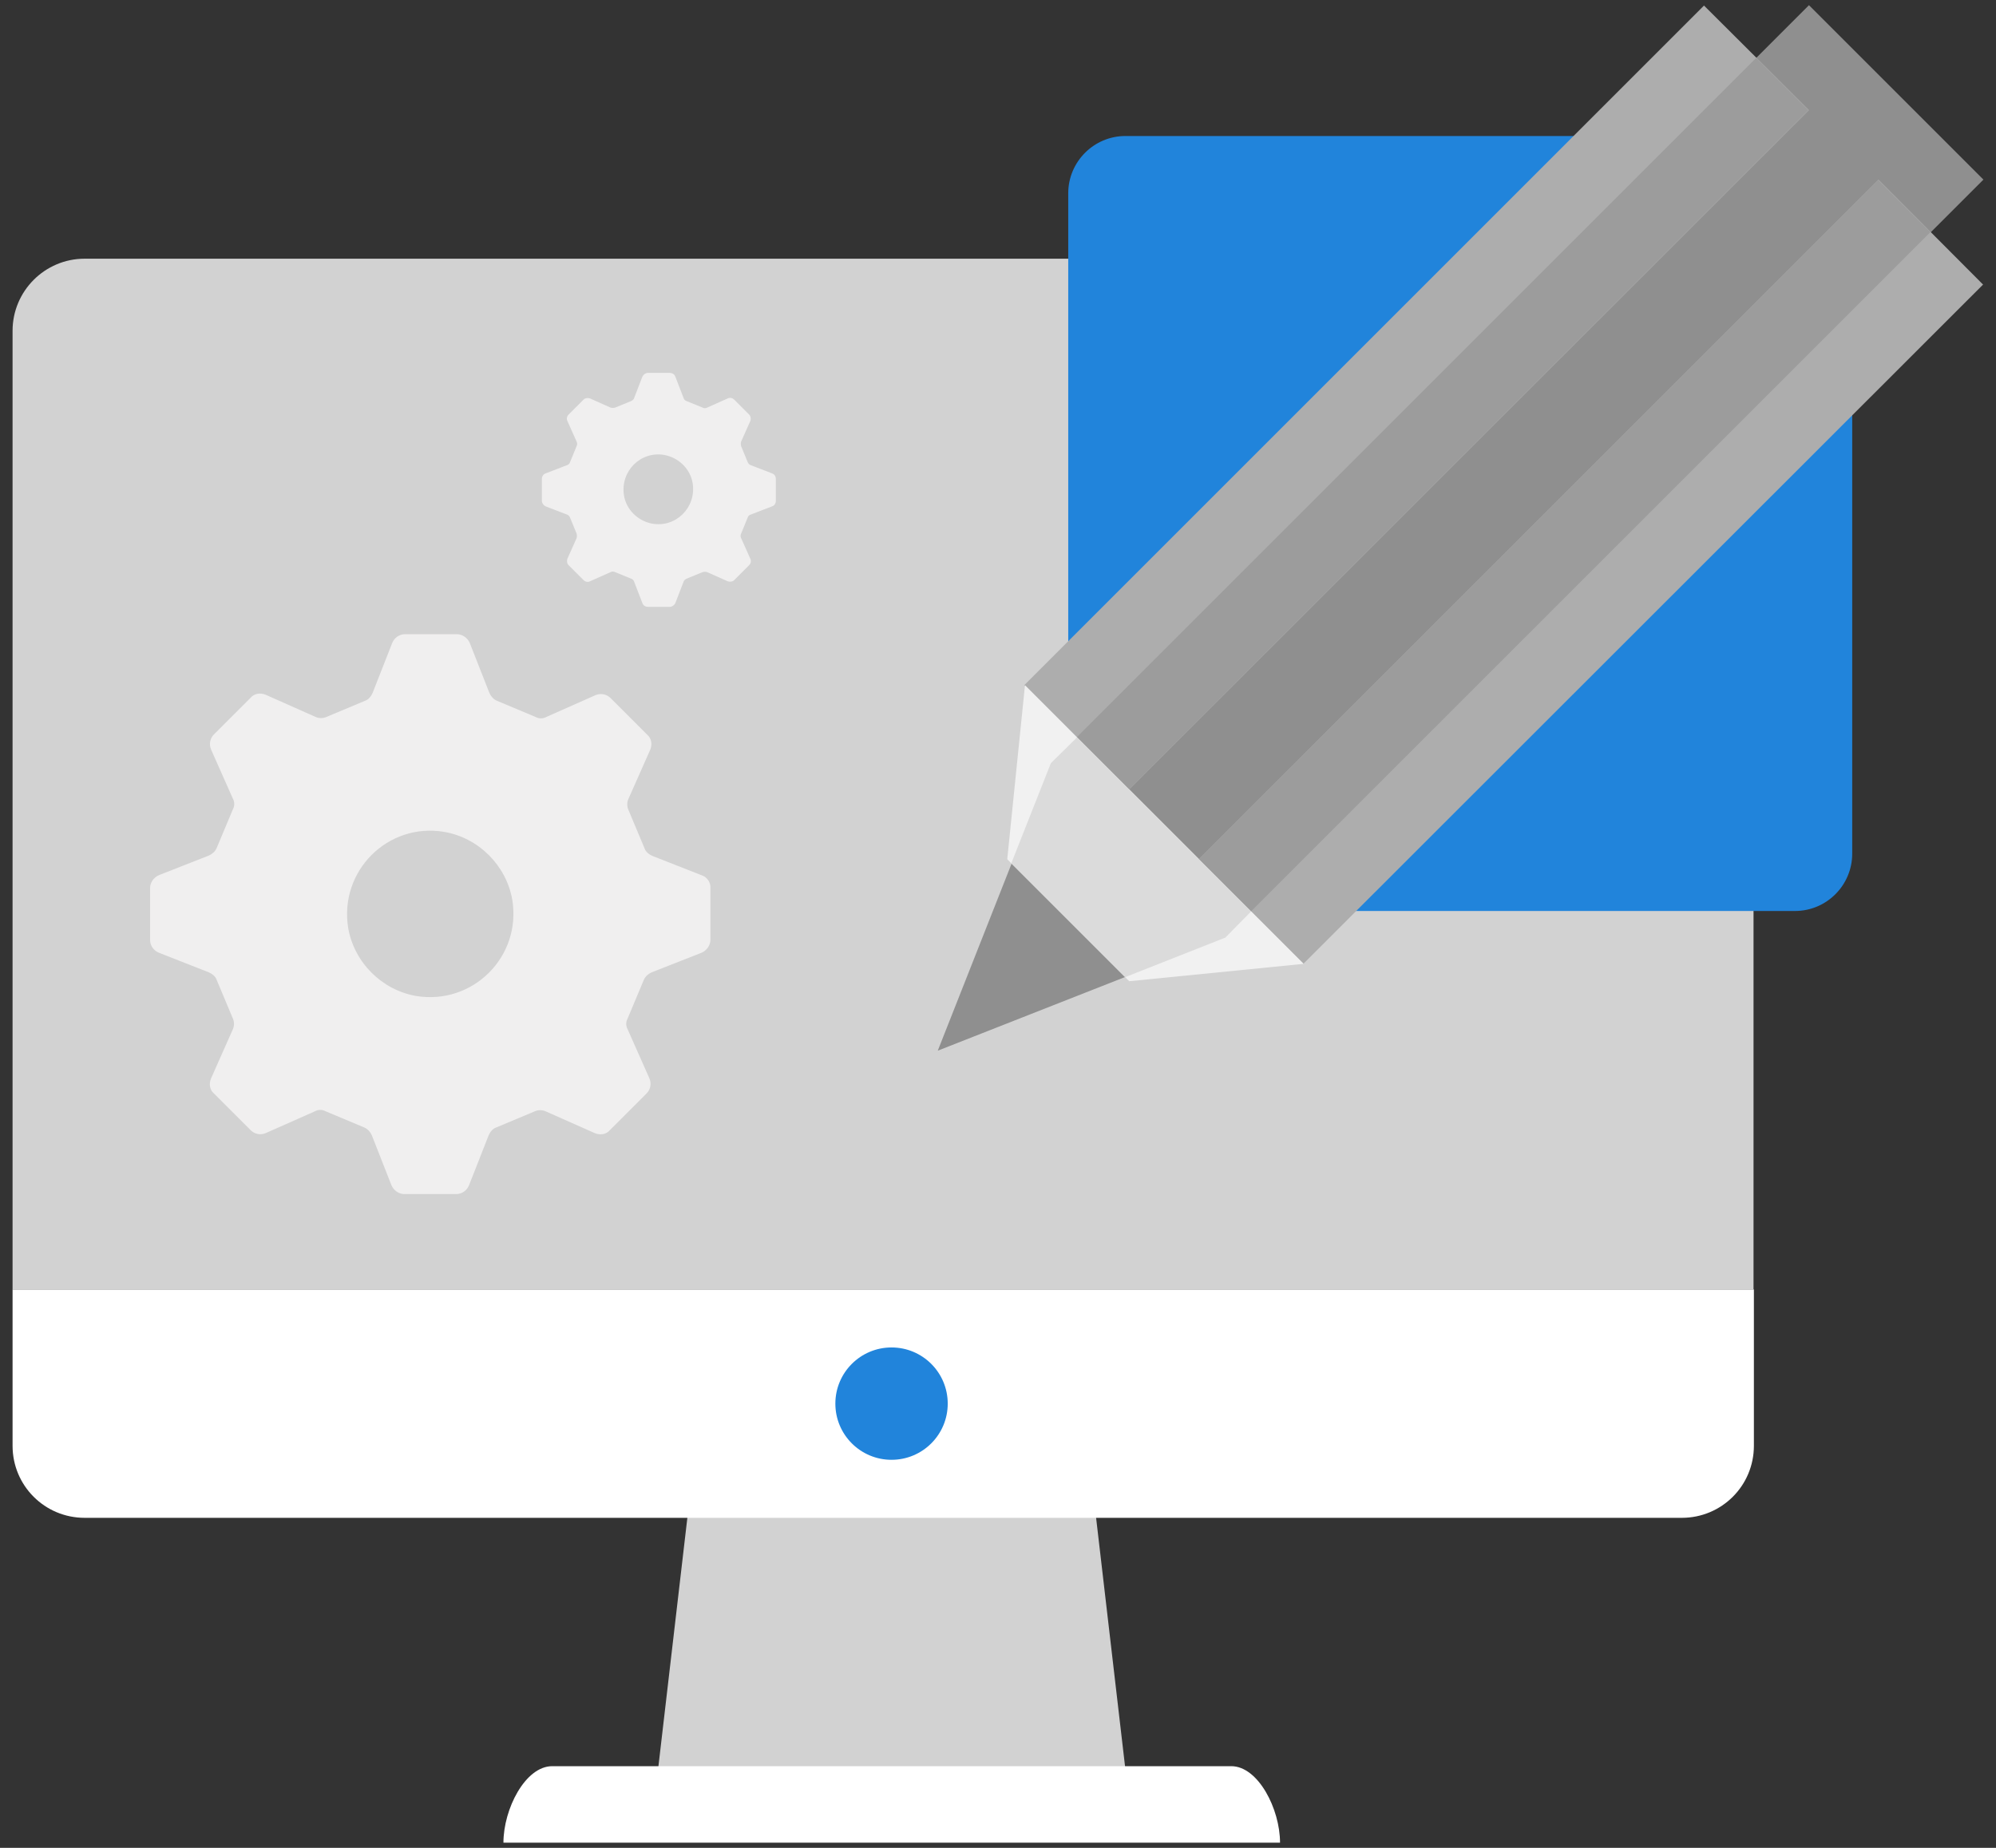
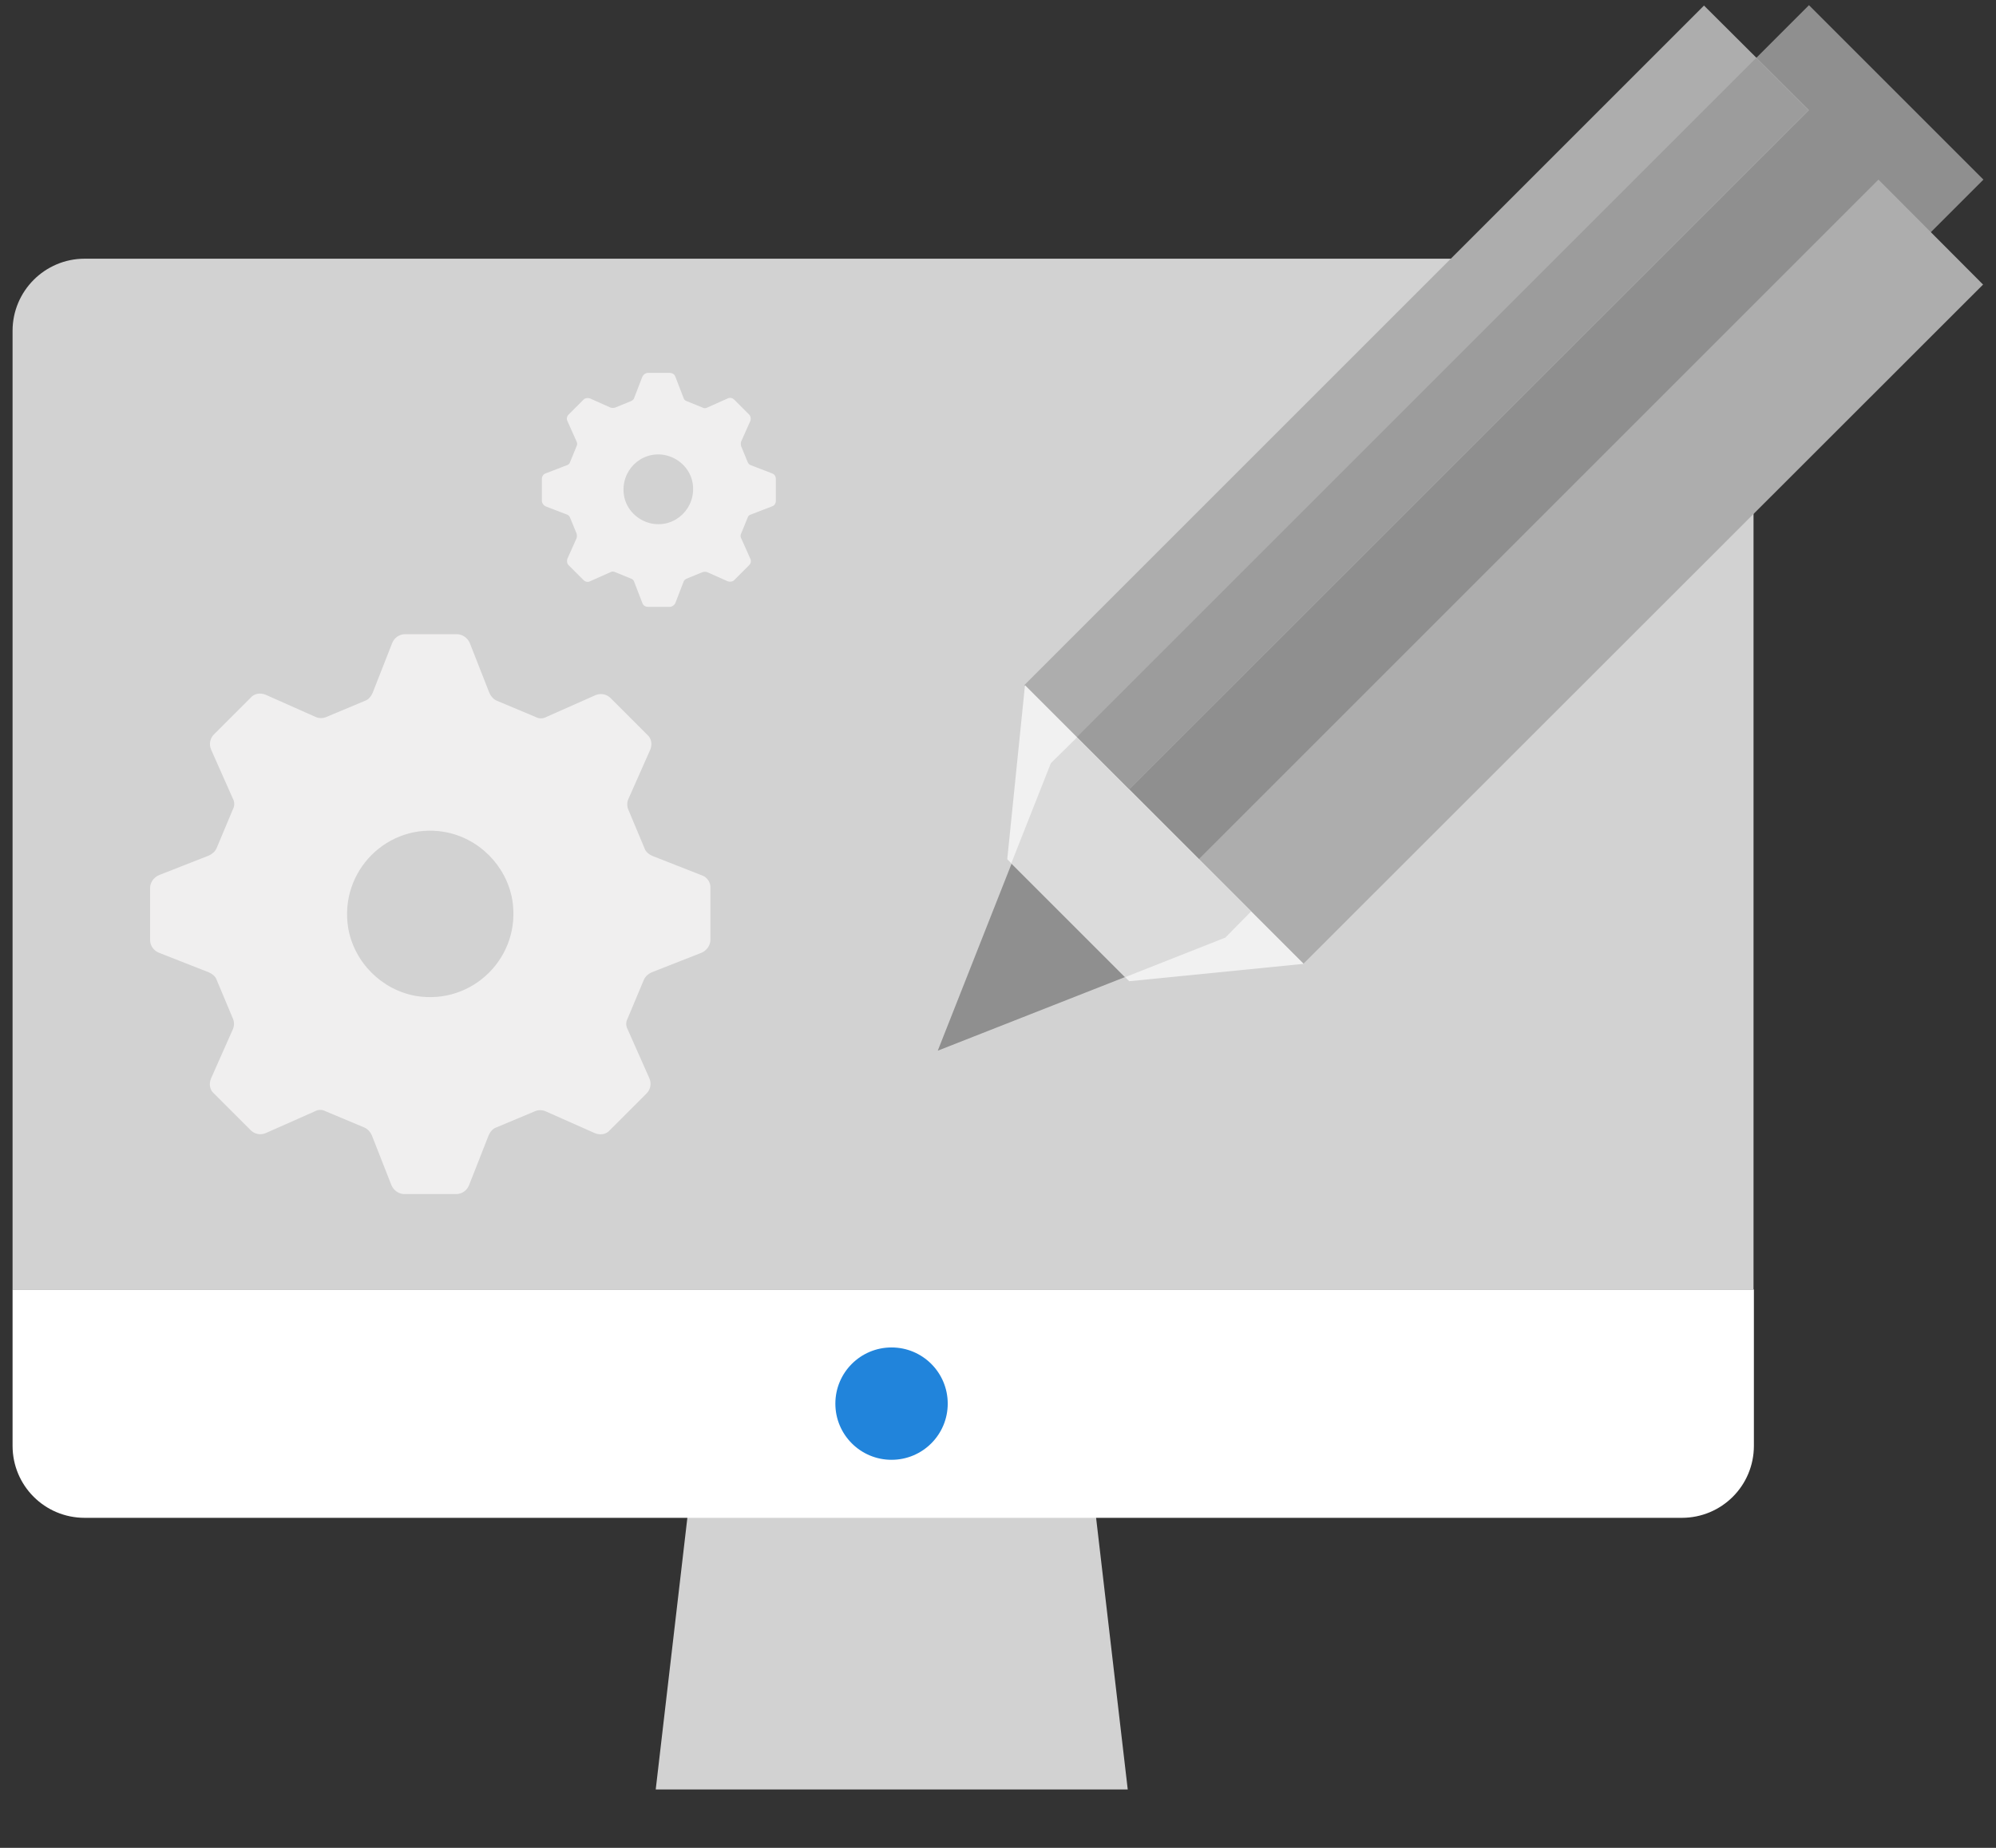
<svg xmlns="http://www.w3.org/2000/svg" version="1.1" id="Layer_1" x="0px" y="0px" viewBox="0 0 540 500" style="enable-background:new 0 0 540 500;" xml:space="preserve">
  <rect x="0" y="0" width="540" height="500" fill="#333333" stroke="none" />
  <style type="text/css">
	.st0{fill:#D2D2D2;}
	.st1{fill:#FFFFFF;}
	.st2{fill:#2184DB;}
	.st3{fill:#8F8F8F;}
	.st4{fill:#ADADAD;}
	.st5{fill:#F1F1F1;}
	.st6{fill:#DBDBDB;}
	.st7{fill:#9C9C9C;}
	.st8{fill:#F0EFEF;}
</style>
  <g>
    <g>
      <g>
        <polygon class="st0" points="305.1,484.2 177.4,484.2 192.2,357.1 290.3,357.1    " />
-         <path class="st1" d="M333.1,477.9H149.4c-7.3,0-13.2,11.6-13.2,20.7h210.1C346.3,489.5,340.4,477.9,333.1,477.9z" />
        <g>
          <path class="st1" d="M3.4,391.2c0,10.8,8.7,19.5,19.5,19.5H455c10.8,0,19.5-8.7,19.5-19.5v-42.3H3.4V391.2z" />
          <path class="st0" d="M454.9,70h-432C12.1,70,3.4,78.8,3.4,89.5v259.4h471V89.5C474.4,78.8,465.7,70,454.9,70z" />
        </g>
        <path class="st2" d="M256.4,379.8c0,8.4-6.8,15.2-15.2,15.2s-15.2-6.8-15.2-15.2c0-8.4,6.8-15.2,15.2-15.2     C249.6,364.6,256.4,371.4,256.4,379.8z" />
      </g>
    </g>
    <g>
      <g>
-         <path class="st2" d="M485.7,36.8H304.5c-8.6,0-15.5,7-15.5,15.5V231c0,8.6,7,15.5,15.5,15.5h181.1c8.6,0,15.5-7,15.5-15.5V52.3     C501.2,43.7,494.2,36.8,485.7,36.8z" />
-       </g>
+         </g>
      <g>
        <path class="st3" d="M489.4,1.4l47.2,47.2L331.5,253.7l-77.8,30.6l30.7-77.8L489.4,1.4z" />
        <path class="st4" d="M508.2,48.6L324.3,232.5l28.3,28.3L536.5,77L508.2,48.6z" />
        <path class="st4" d="M461,1.5L277.1,185.4l28.3,28.3l184-183.9L461,1.5z" />
        <path class="st5" d="M272.5,232.5l33,33l47.2-4.7l-75.4-75.4L272.5,232.5z" />
      </g>
      <polygon class="st6" points="304.4,264.4 331.5,253.7 338.5,246.6 291.4,199.5 284.3,206.5 273.6,233.6   " />
      <rect x="260.4" y="104.6" transform="matrix(0.707 -0.707 0.707 0.707 33.314 309.576)" class="st7" width="259.9" height="20" />
-       <rect x="293.4" y="137.6" transform="matrix(0.707 -0.707 0.707 0.707 19.64 342.582)" class="st7" width="259.9" height="20" />
    </g>
    <g>
      <g>
        <g>
          <path class="st8" d="M208.9,128.1l-5.7-2.2c-0.4-0.1-0.7-0.4-0.9-0.8l-1.8-4.4c-0.1-0.4-0.1-0.8,0-1.2l2.5-5.6      c0.2-0.6,0.1-1.3-0.3-1.7l-4.1-4.1c-0.4-0.4-1.1-0.6-1.7-0.3l-5.6,2.5c-0.4,0.2-0.8,0.2-1.2,0l-4.4-1.8      c-0.4-0.1-0.7-0.5-0.8-0.9l-2.2-5.7c-0.2-0.6-0.8-1-1.5-1h-5.9c-0.6,0-1.2,0.4-1.5,1l-2.2,5.7c-0.1,0.4-0.4,0.7-0.8,0.9      l-4.4,1.8c-0.4,0.1-0.8,0.1-1.2,0l-5.6-2.5c-0.6-0.2-1.3-0.1-1.7,0.3l-4.1,4.1c-0.4,0.4-0.6,1.1-0.3,1.7l2.5,5.6      c0.2,0.4,0.2,0.8,0,1.2l-1.8,4.4c-0.1,0.4-0.5,0.7-0.9,0.8l-5.7,2.2c-0.6,0.2-1,0.8-1,1.5v5.9c0,0.6,0.4,1.2,1,1.5l5.7,2.2      c0.4,0.1,0.7,0.4,0.9,0.8l1.8,4.4c0.1,0.4,0.1,0.8,0,1.2l-2.5,5.6c-0.2,0.6-0.1,1.3,0.3,1.7l4.1,4.1c0.4,0.4,1.1,0.6,1.7,0.3      l5.6-2.5c0.4-0.2,0.8-0.2,1.2,0l4.4,1.8c0.4,0.1,0.7,0.5,0.8,0.9l2.2,5.7c0.2,0.6,0.8,1,1.5,1h5.9c0.6,0,1.2-0.4,1.5-1l2.2-5.7      c0.1-0.4,0.4-0.7,0.8-0.9l4.4-1.8c0.4-0.1,0.8-0.1,1.2,0l5.6,2.5c0.6,0.2,1.3,0.1,1.7-0.3l4.1-4.1c0.4-0.4,0.6-1.1,0.3-1.7      l-2.5-5.6c-0.2-0.4-0.2-0.8,0-1.2l1.8-4.4c0.1-0.4,0.5-0.7,0.9-0.8l5.7-2.2c0.6-0.2,1-0.8,1-1.5v-5.9      C209.9,128.9,209.5,128.3,208.9,128.1z M176.5,141.7c-3.9-0.7-7.1-3.8-7.7-7.7c-1-6.5,4.5-12,10.9-10.9c3.9,0.7,7.1,3.8,7.7,7.7      C188.4,137.3,182.9,142.8,176.5,141.7z" />
        </g>
      </g>
    </g>
    <g>
      <g>
        <path class="st8" d="M190,236.9l-13.5-5.3c-0.9-0.4-1.8-1.1-2.1-2l-4.4-10.5c-0.4-0.9-0.4-2,0-2.9l5.9-13.3     c0.6-1.4,0.4-3.1-0.8-4.1l-9.9-9.9c-1.1-1.1-2.7-1.4-4.1-0.8l-13.3,5.9c-0.9,0.5-2,0.5-2.9,0l-10.5-4.4c-0.9-0.4-1.6-1.2-2-2.1     l-5.3-13.5c-0.6-1.4-2-2.4-3.5-2.4h-14c-1.5,0-2.9,0.9-3.5,2.4l-5.3,13.5c-0.4,0.9-1.1,1.8-2,2.1L88.3,194c-0.9,0.4-2,0.4-2.9,0     l-13.5-6c-1.4-0.6-3.1-0.4-4.1,0.8l-9.9,9.9c-1.1,1.1-1.4,2.7-0.8,4.1l5.9,13.3c0.5,0.9,0.5,2,0,2.9l-4.4,10.5     c-0.4,0.9-1.2,1.6-2.1,2L43,236.8c-1.4,0.6-2.4,2-2.4,3.5v14c0,1.5,0.9,2.9,2.4,3.5l13.5,5.3c0.9,0.4,1.8,1.1,2.1,2l4.4,10.5     c0.4,0.9,0.4,2,0,2.9l-5.9,13.3c-0.6,1.4-0.4,3.1,0.8,4.1l9.9,9.9c1.1,1.1,2.7,1.4,4.1,0.8l13.3-5.9c0.9-0.5,2-0.5,2.9,0     l10.5,4.4c0.9,0.4,1.6,1.2,2,2.1l5.3,13.5c0.6,1.4,2,2.4,3.5,2.4h14c1.5,0,2.9-0.9,3.5-2.4l5.3-13.5c0.4-0.9,1.1-1.8,2-2.1     l10.5-4.4c0.9-0.4,2-0.4,2.9,0l13.3,5.9c1.4,0.6,3.1,0.4,4.1-0.8l9.9-9.9c1.1-1.1,1.4-2.7,0.8-4.1l-5.9-13.3     c-0.5-0.9-0.5-2,0-2.9l4.4-10.5c0.4-0.9,1.2-1.6,2.1-2l13.5-5.3c1.4-0.6,2.4-2,2.4-3.5v-14C192.3,238.9,191.4,237.4,190,236.9z      M112.6,269.5c-9.3-1.6-16.8-9.1-18.4-18.4c-2.5-15.4,10.7-28.6,26-26c9.3,1.6,16.8,9.1,18.4,18.4     C141.1,258.9,127.9,272,112.6,269.5z" />
      </g>
    </g>
  </g>
</svg>